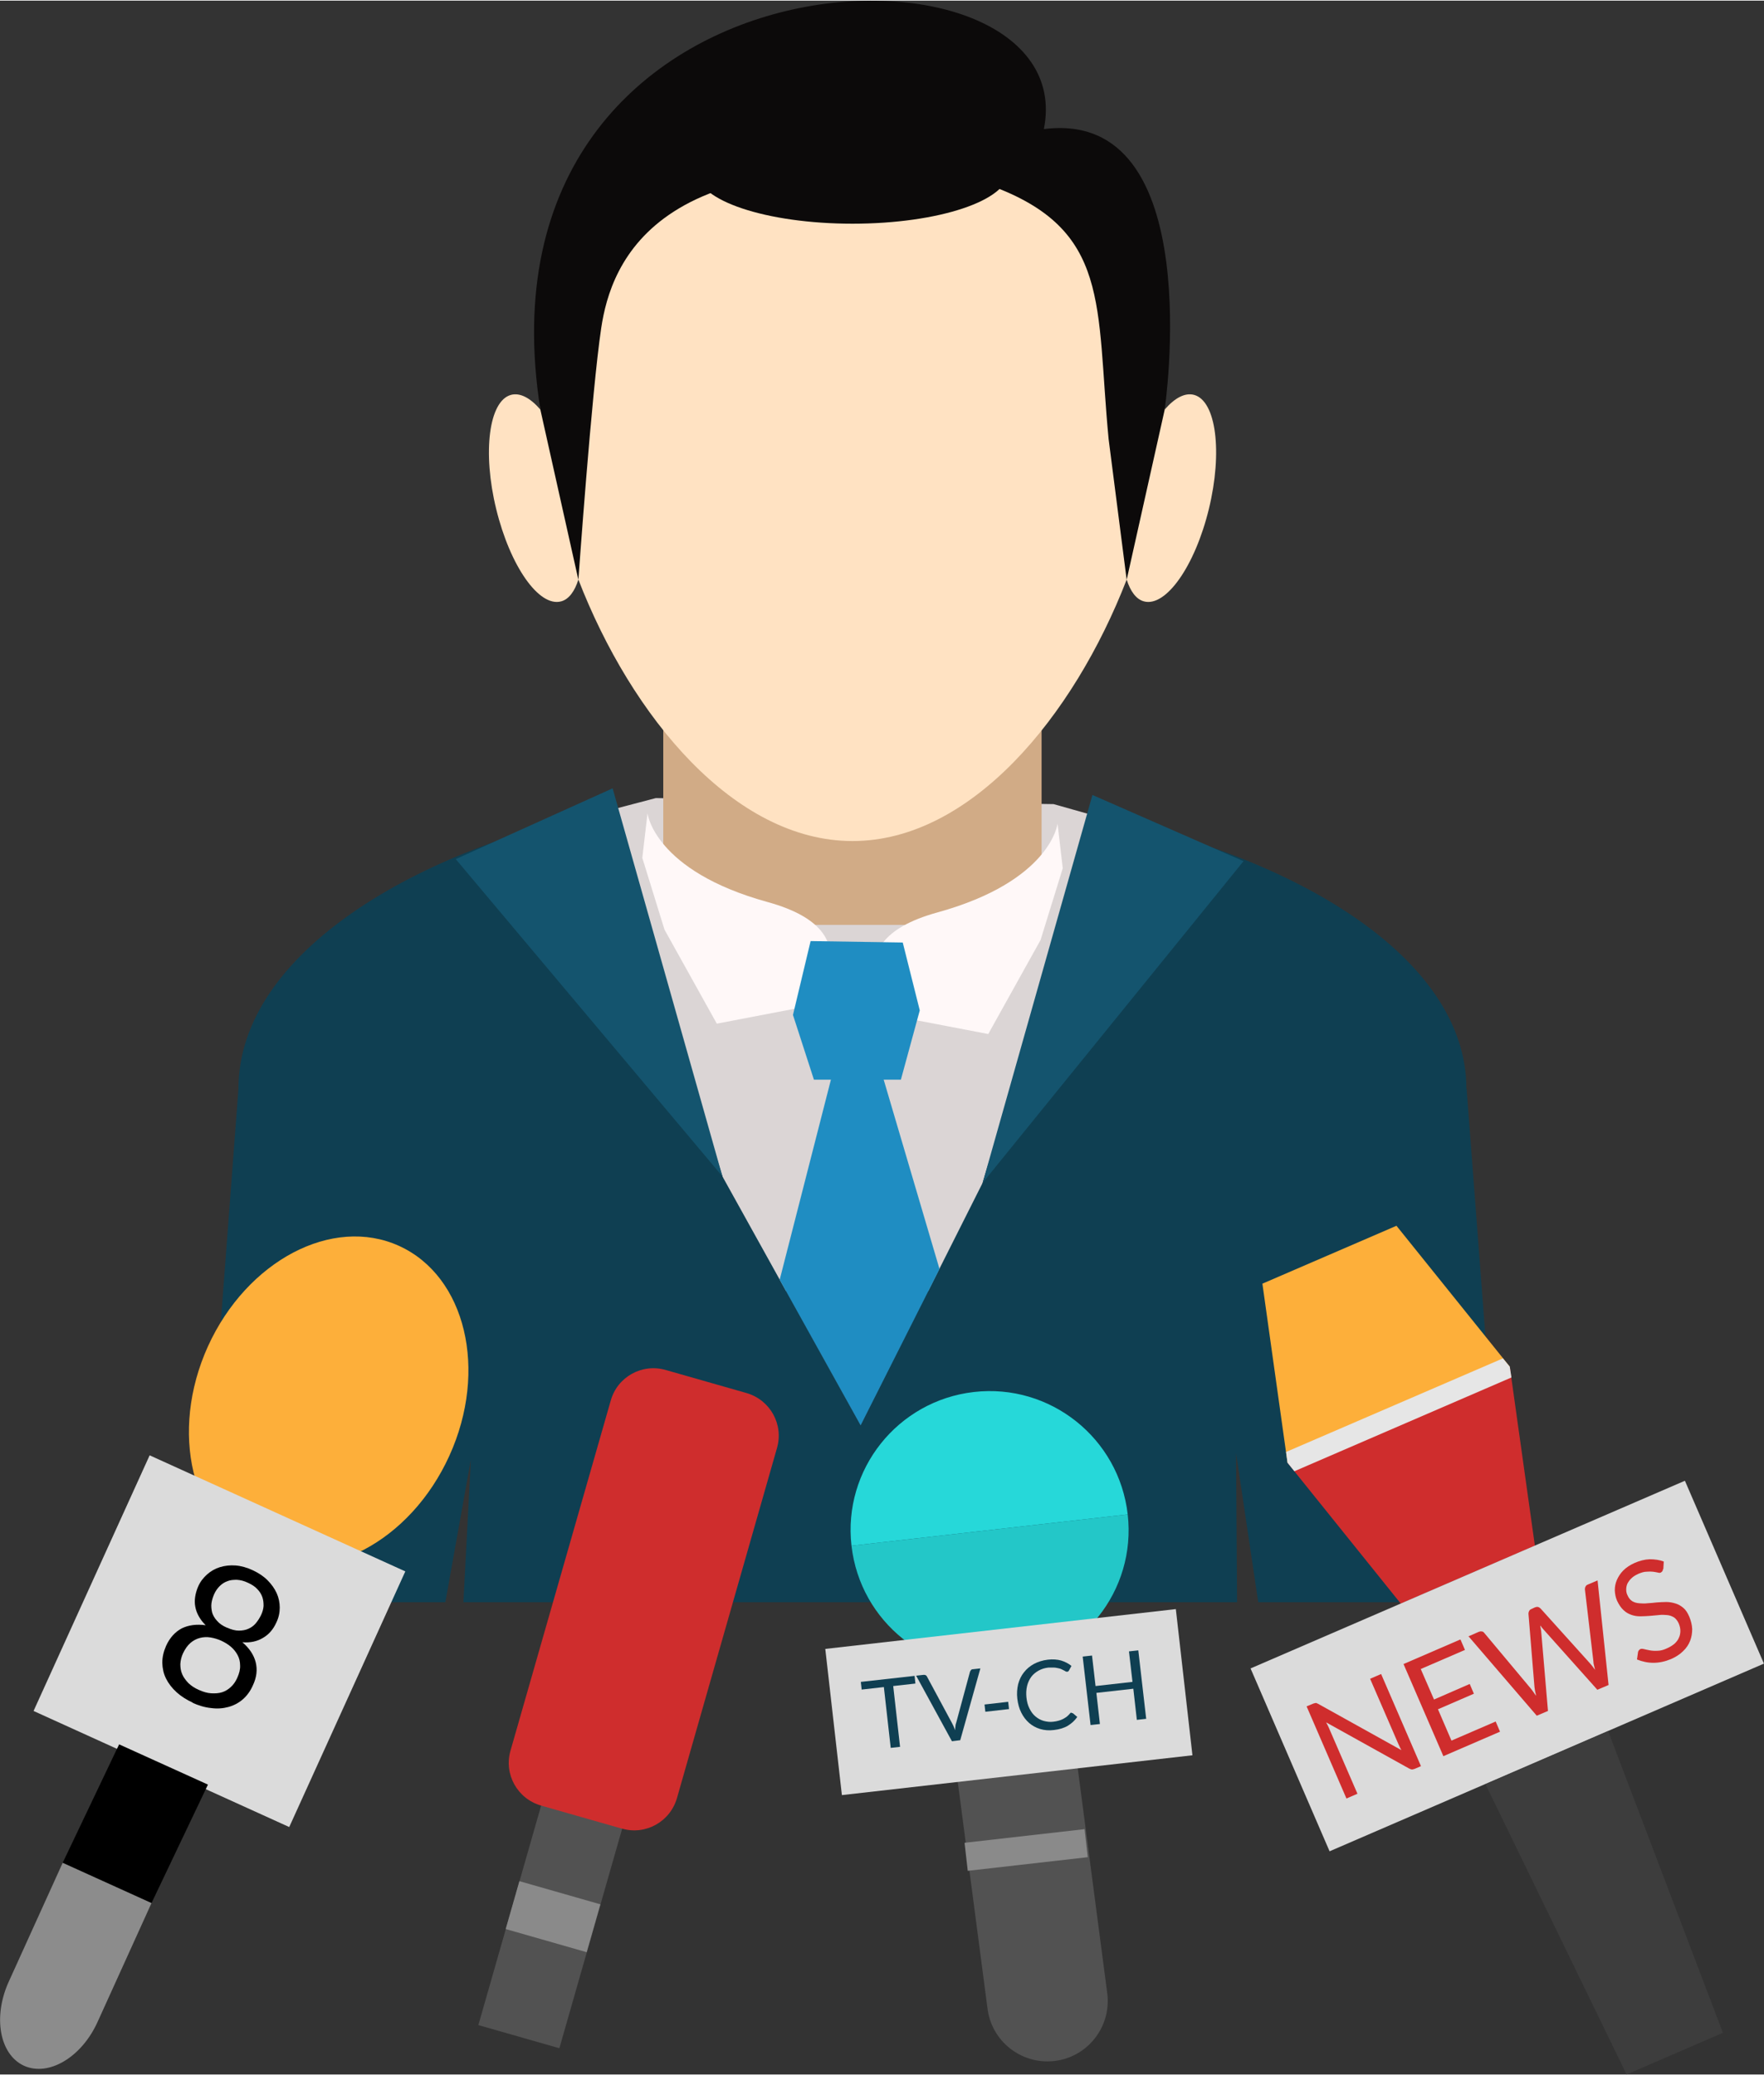
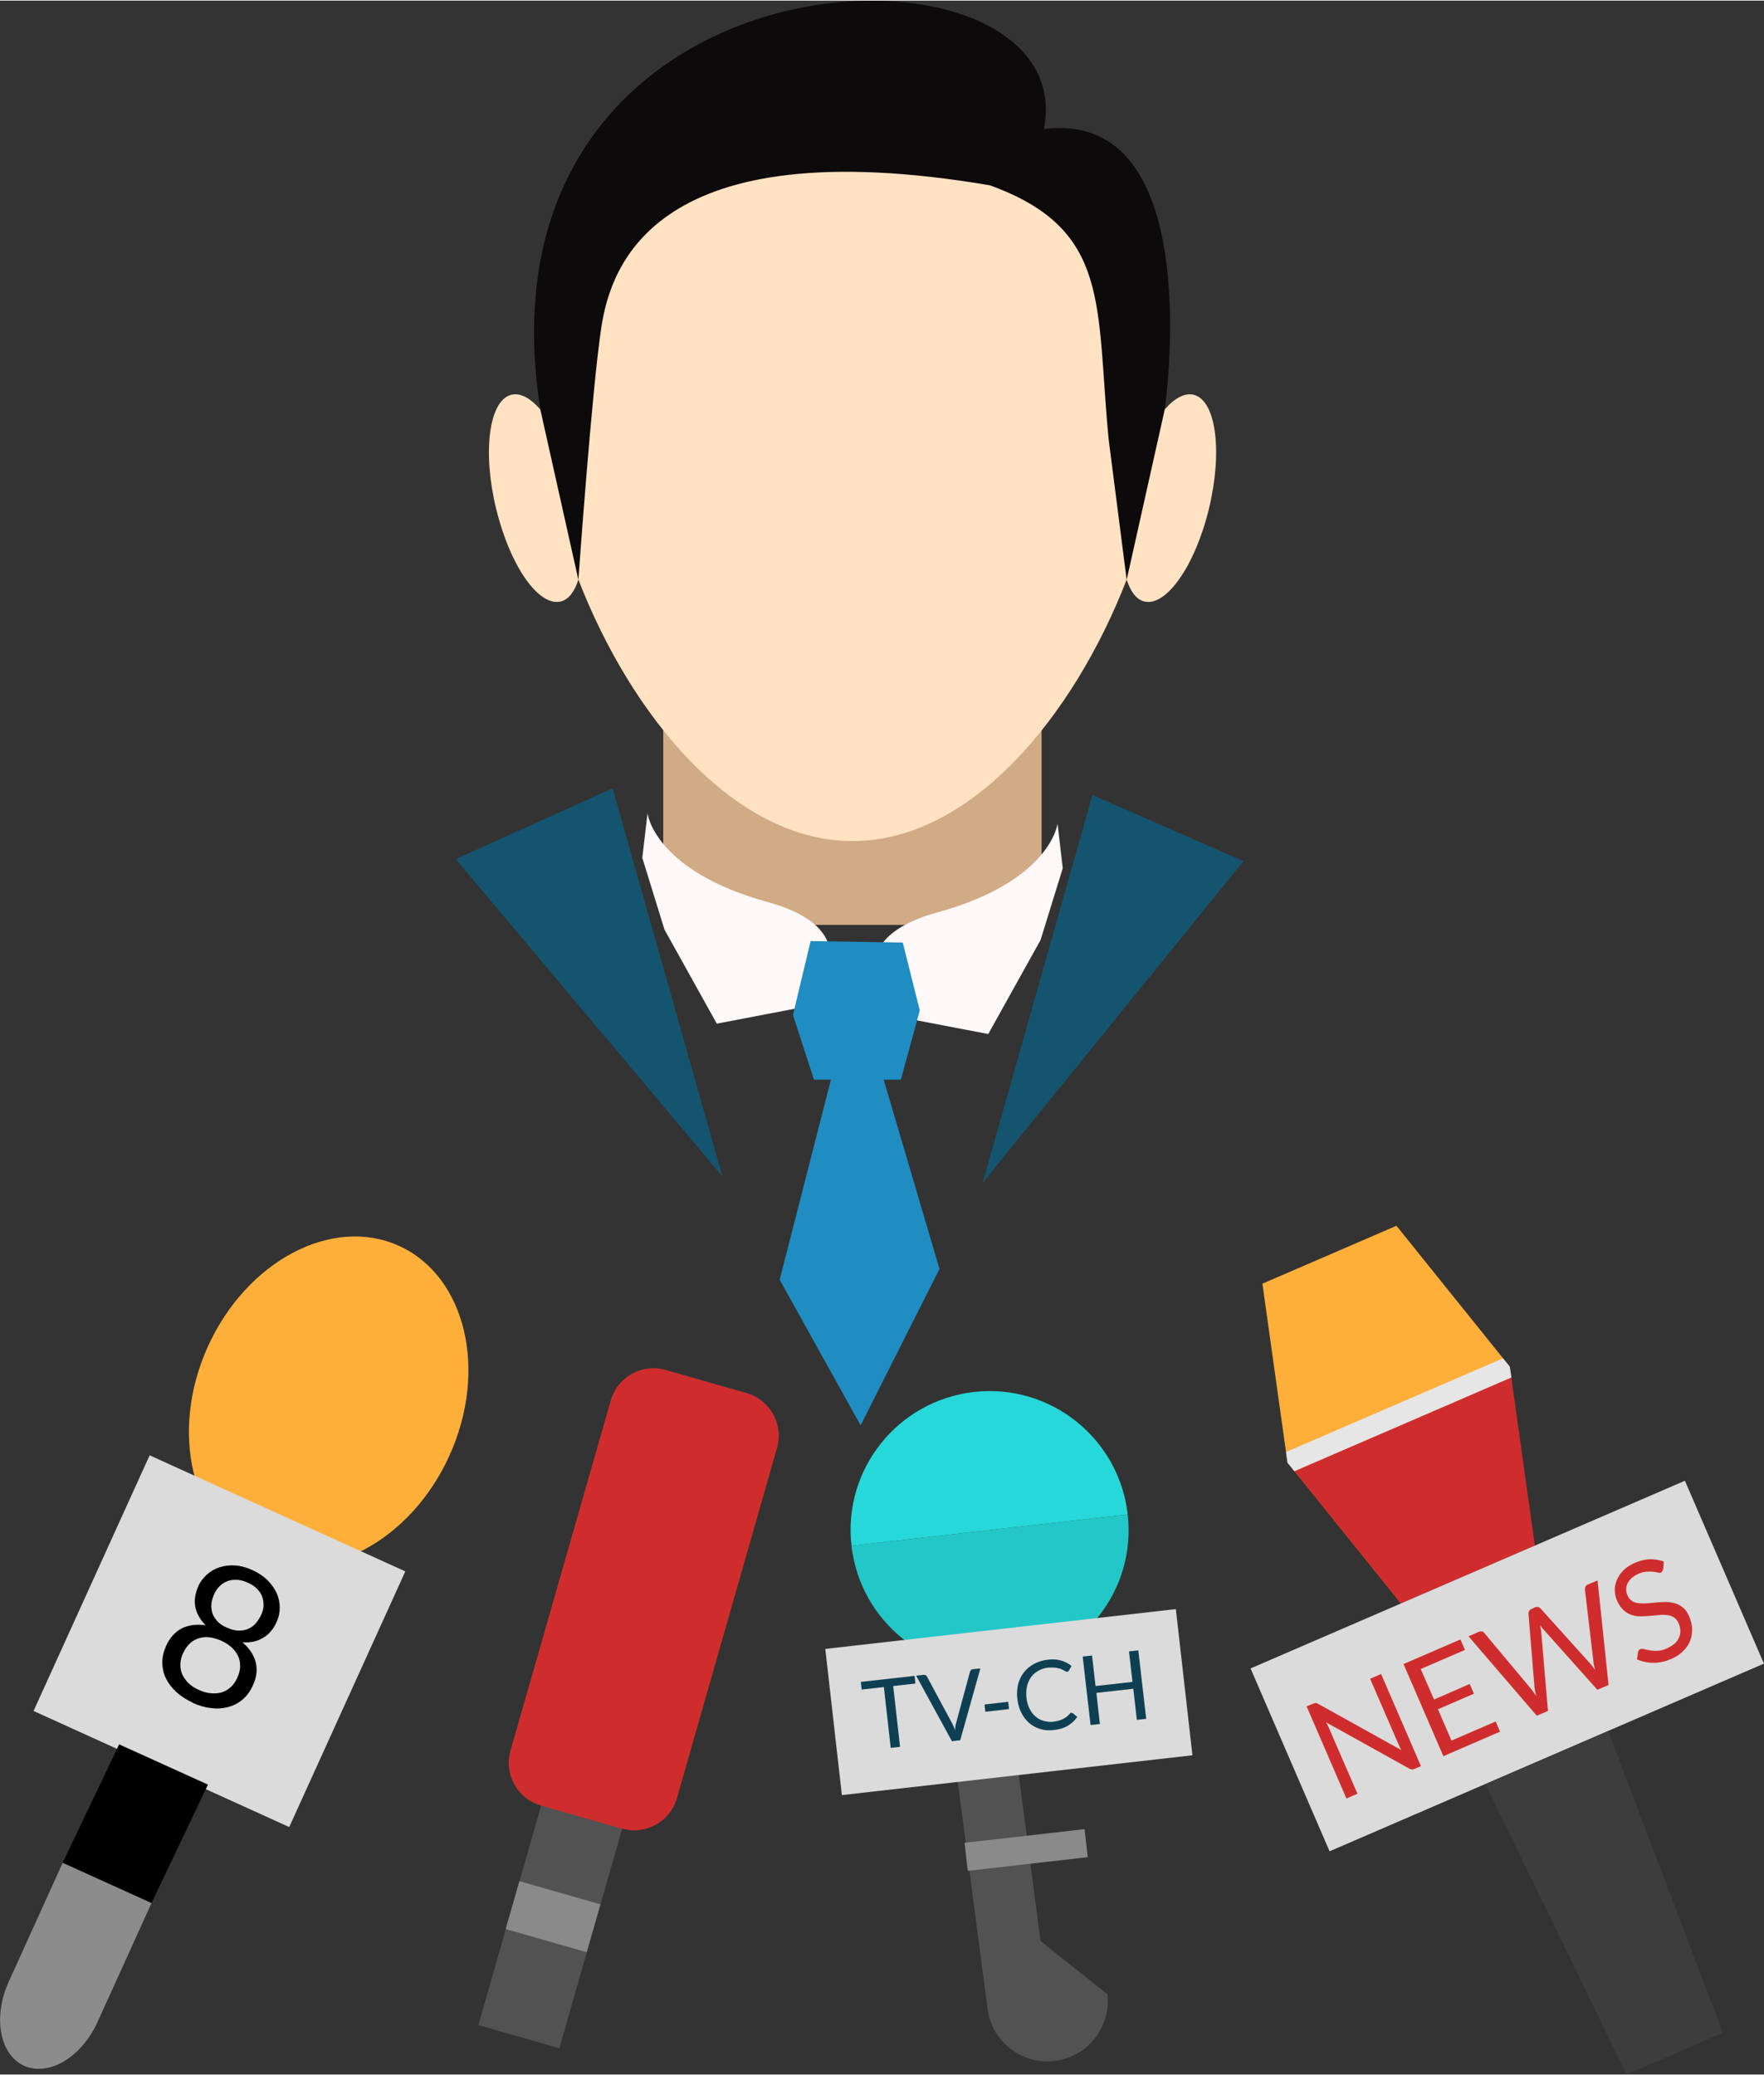
<svg xmlns="http://www.w3.org/2000/svg" id="_レイヤー_2" viewBox="0 0 85 99.94" width="85" height="100">
  <rect x="0" y="0" width="85" height="99.94" fill="#333333" stroke="none" />
  <defs>
    <style>.cls-1{fill:#e6e6e6;}.cls-2{fill:#ffe2c2;}.cls-3{fill:#fff8f8;}.cls-4{fill:#fdaf3a;}.cls-5{fill:#8a8a8a;}.cls-6{fill:#8c8c8c;}.cls-7{fill:#d1ab86;}.cls-8{fill:#cf2d2d;}.cls-9{fill:#dbd5d5;}.cls-10{fill:#dbdbdb;}.cls-11{fill:#23c7c8;}.cls-12{fill:#1f8dc2;}.cls-13{fill:#0c0a0a;}.cls-14{fill:#14546e;}.cls-15{fill:#0f3f52;}.cls-16{fill:#26d8d9;}.cls-17{fill:#3d3d3d;}.cls-18{fill:#525252;}</style>
  </defs>
  <g id="Layer_1">
-     <polygon class="cls-9" points="50.77 38.72 31.6 38.43 29.43 39 28.68 39.38 28.86 39.91 34.81 56.66 36.55 62.19 46.42 62.19 47.35 56.97 52.54 39.98 52.75 39.28 50.77 38.72" />
-     <path class="cls-15" d="m70.66,52.44c0-6.37-8.38-11.27-17.91-13.16l-5.4,17.69-5.88,11.69-6.66-12-5.38-17.66c-9.16,1.81-17.94,6.84-17.94,13.44l-1.87,24.74h11.84l1.23-6.88-.36,6.88h37.28l-.05-7.19,1.07,7.19h11.92l-1.88-24.74Z" />
    <path class="cls-7" d="m46.68,32h-11.21c-1.94,0-3.51,1.23-3.51,2.74v7.06c0,1.51,1.57,2.74,3.51,2.74h11.21c1.69,0,3.09-.93,3.43-2.16.03-.01.06-.01.08-.03v-7.61c0-1.51-1.57-2.74-3.51-2.74Z" />
    <path class="cls-2" d="m57.54,19c-.44-.12-.94.15-1.42.71.01-.27.02-.55.02-.82,0-8.83-6.74-16-15.06-16s-15.06,7.16-15.06,16c0,.27,0,.54.02.82-.48-.56-.98-.83-1.42-.71-1.06.29-1.38,2.76-.71,5.5.67,2.75,2.06,4.74,3.13,4.45.37-.1.65-.48.83-1.05,2.56,6.61,7.51,12.6,13.21,12.6s10.65-5.99,13.21-12.6c.18.57.46.95.83,1.05,1.06.29,2.46-1.7,3.13-4.45.67-2.75.35-5.21-.71-5.5Z" />
    <path class="cls-3" d="m31.2,39.16s.31,2.77,5.79,4.28c5.48,1.51,1.83,5.04,1.83,5.04l-4.28.82-2.52-4.53-1.07-3.46.25-2.14Z" />
    <path class="cls-3" d="m50.96,39.66s-.32,2.77-5.79,4.28c-5.48,1.51-1.83,5.04-1.83,5.04l4.28.82,2.52-4.53,1.07-3.46-.25-2.14Z" />
    <polygon class="cls-14" points="29.52 37.96 21.96 41.37 34.81 56.66 29.52 37.96" />
    <polygon class="cls-14" points="52.64 38.28 59.92 41.47 47.35 56.97 52.64 38.28" />
    <polygon class="cls-12" points="40.43 50.47 37.57 61.64 41.47 68.66 45.27 61.12 42.13 50.47 40.43 50.47" />
    <polygon class="cls-12" points="39.06 45.32 43.5 45.39 44.32 48.66 43.41 52 39.22 52 38.21 48.88 39.06 45.32" />
    <path class="cls-13" d="m50.3,6.19c2-10-27.89-9.47-24.26,13.53l1.83,8.19s.64-9.06,1.1-12.13c.46-3.07,2.63-9.61,18.73-6.88,5.85,2.12,5.1,5.77,5.72,12.23l.87,6.78,1.83-8.19s2.14-14.54-5.82-13.53Z" />
-     <path class="cls-13" d="m48.59,8.24c0,1.39-3.36,2.51-7.51,2.51s-7.51-1.12-7.51-2.51,3.36-2.51,7.51-2.51,7.51,1.12,7.51,2.51Z" />
    <rect class="cls-18" x="19.95" y="89.39" width="13.92" height="4.06" transform="translate(-68.38 92.16) rotate(-74.04)" />
    <path class="cls-8" d="m29.96,88.09l-3.89-1.11c-1.14-.33-1.8-1.51-1.47-2.65l4.83-16.87c.32-1.14,1.51-1.8,2.65-1.47l3.89,1.11c1.14.33,1.8,1.51,1.47,2.65l-4.82,16.87c-.33,1.14-1.51,1.8-2.65,1.47Z" />
    <rect class="cls-5" x="25.45" y="90.3" width="2.4" height="4.06" transform="translate(-69.45 92.57) rotate(-74.04)" />
-     <path class="cls-18" d="m53.36,96.07c.18,1.6-.97,3.04-2.56,3.22h0c-1.6.18-3.04-.97-3.22-2.56l-1.51-11.51c-.18-1.6.97-3.04,2.56-3.22h0c1.6-.18,3.04.97,3.22,2.56l1.51,11.51Z" />
+     <path class="cls-18" d="m53.36,96.07c.18,1.6-.97,3.04-2.56,3.22h0c-1.6.18-3.04-.97-3.22-2.56l-1.51-11.51c-.18-1.6.97-3.04,2.56-3.22h0l1.51,11.51Z" />
    <path class="cls-11" d="m48.44,80.36c3.68-.42,6.32-3.74,5.9-7.41l-13.31,1.51c.42,3.68,3.73,6.32,7.41,5.9Z" />
    <path class="cls-16" d="m46.93,67.05c-3.68.42-6.32,3.74-5.9,7.41l13.31-1.51c-.42-3.68-3.74-6.32-7.41-5.9Z" />
    <rect class="cls-10" x="40.12" y="78.45" width="17" height="7.09" transform="translate(-8.95 6.01) rotate(-6.48)" />
    <path class="cls-15" d="m44.07,80.73l.04.37-1.07.12.33,2.93-.45.05-.33-2.93-1.07.12-.04-.37,2.59-.29Z" />
    <path class="cls-15" d="m44.15,80.72l.36-.04s.07,0,.1.02c.03.02.05.04.06.07l1.2,2.23c.03.05.05.11.08.16.02.06.05.12.07.19,0-.07.01-.13.02-.2,0-.06.02-.12.04-.18l.66-2.44s.02-.05.05-.08c.02-.03.05-.04.09-.04l.36-.04-.97,3.46-.4.05-1.72-3.15Z" />
    <path class="cls-15" d="m47.44,82.11l1.14-.13.04.35-1.14.13-.04-.35Z" />
    <path class="cls-15" d="m51.64,82.52s.05,0,.07.02l.2.17c-.12.17-.27.31-.45.42-.18.11-.41.18-.68.21-.24.03-.46.01-.66-.05-.2-.06-.38-.16-.53-.29-.15-.13-.28-.3-.38-.5-.1-.2-.16-.42-.19-.67-.03-.25-.01-.48.04-.7.06-.22.15-.41.28-.57.13-.17.29-.3.49-.41.19-.1.41-.17.66-.2.24-.03.46-.01.64.04.19.06.35.14.5.26l-.12.22s-.02.03-.03.04c-.01.01-.03.02-.06.02-.02,0-.04,0-.06-.01-.02-.01-.05-.03-.09-.05-.03-.02-.07-.03-.12-.06-.04-.02-.1-.04-.16-.05-.06-.01-.13-.03-.21-.03-.08,0-.16,0-.26,0-.18.02-.34.07-.48.15-.14.08-.26.18-.35.3-.09.13-.16.27-.2.44-.04.17-.05.35-.03.55.02.2.07.39.15.54.08.16.17.28.29.38.12.1.25.17.39.21.15.04.3.06.46.04.1-.01.19-.03.26-.05.08-.02.15-.05.21-.08.06-.03.12-.07.18-.11.05-.04.11-.1.16-.16.02-.03.05-.04.07-.04Z" />
    <path class="cls-15" d="m55.23,82.8l-.45.05-.17-1.5-1.78.2.17,1.5-.45.05-.38-3.3.45-.05.17,1.47,1.78-.2-.17-1.47.45-.05.38,3.3Z" />
    <rect class="cls-5" x="46.53" y="88.44" width="5.82" height="1.36" transform="translate(-9.75 6.16) rotate(-6.49)" />
    <path class="cls-4" d="m21.65,70.13c-1.88,4.13-6,6.3-9.21,4.84-3.21-1.46-4.29-5.99-2.42-10.12,1.88-4.13,6-6.3,9.21-4.84,3.21,1.46,4.3,5.99,2.42,10.12Z" />
    <rect class="cls-10" x="3.81" y="72.3" width="13.53" height="13.53" transform="translate(-65.79 56) rotate(-65.58)" />
    <path d="m9.31,82.03c-.31-.14-.58-.31-.8-.51-.22-.2-.39-.42-.51-.66-.12-.24-.17-.49-.18-.76,0-.27.06-.53.18-.81.18-.4.44-.68.76-.85.33-.16.71-.21,1.15-.15-.27-.27-.44-.57-.5-.89-.06-.32,0-.65.14-.98.1-.23.25-.42.43-.58.18-.16.39-.28.62-.35.23-.07.48-.1.75-.08.27.02.55.1.83.23.28.13.52.29.71.48.19.19.34.4.44.62.1.22.15.46.15.7,0,.24-.05.48-.16.71-.15.34-.37.59-.65.75-.28.17-.61.24-.99.21.34.29.55.61.64.96.09.36.05.73-.14,1.13-.12.27-.29.5-.49.67-.2.17-.43.29-.69.36-.26.07-.53.09-.83.05-.3-.03-.6-.12-.91-.26Zm.28-.62c.2.09.4.15.59.16.19.01.36,0,.52-.05.16-.05.3-.14.42-.25.13-.12.23-.26.31-.44.1-.22.15-.42.14-.6,0-.19-.04-.35-.12-.5-.08-.15-.18-.28-.32-.4-.14-.12-.29-.21-.46-.29-.17-.08-.35-.13-.52-.16-.18-.03-.35-.02-.51.02-.16.04-.32.12-.46.24-.14.12-.26.29-.36.5-.08.17-.12.35-.13.52,0,.17.02.33.09.49.06.15.17.29.3.43.14.13.3.24.51.33Zm1.36-3c.2.09.39.14.56.14.17,0,.33-.03.46-.09.14-.06.26-.15.36-.27.1-.12.18-.25.25-.39.07-.15.11-.29.12-.44,0-.15-.01-.29-.06-.43-.05-.14-.13-.27-.25-.39-.11-.12-.27-.22-.45-.3-.19-.09-.36-.13-.53-.14-.17,0-.32.01-.46.07-.14.05-.26.13-.37.24-.11.11-.19.23-.26.38-.06.14-.11.29-.13.44-.02.15,0,.3.03.44.04.14.12.28.24.41.11.13.27.24.48.33Z" />
    <polygon points="7.3 91.68 3.02 89.74 5.74 84.03 10.02 85.97 7.3 91.68" />
    <path class="cls-6" d="m1.16,99.52c-1.18-.54-1.51-2.35-.74-4.05l2.6-5.73,4.28,1.94-2.6,5.73c-.77,1.7-2.35,2.64-3.54,2.11Z" />
    <polygon class="cls-4" points="72.75 65.83 62.04 70.46 60.83 61.83 67.29 59.04 72.75 65.83" />
    <polygon class="cls-8" points="72.75 65.83 62.04 70.46 67.5 77.25 73.96 74.46 72.75 65.83" />
    <rect class="cls-10" x="61.23" y="75.46" width="22.8" height="9.6" transform="translate(-25.88 35.39) rotate(-23.37)" />
    <path class="cls-8" d="m63.4,82.03s.07.02.12.05l4.01,2.23c-.03-.05-.06-.1-.08-.15-.02-.05-.05-.1-.07-.15l-1.36-3.14.53-.23,1.92,4.44-.3.13s-.09.03-.13.03c-.04,0-.08-.02-.13-.04l-4.01-2.23s.05.1.08.15c.02.05.04.09.06.13l1.37,3.16-.53.23-1.92-4.44.31-.13c.05-.02.1-.03.13-.03Z" />
    <path class="cls-8" d="m70.38,78.99l.21.49-2.13.92.64,1.47,1.72-.75.2.47-1.73.75.65,1.51,2.13-.92.21.49-2.73,1.18-1.92-4.44,2.73-1.18Z" />
    <path class="cls-8" d="m70.75,78.83l.5-.22c.05-.02.1-.03.15-.02.05,0,.09.03.12.07l2.25,2.69s.08.1.12.16c.04.06.08.12.13.18-.02-.08-.03-.15-.05-.22-.01-.07-.02-.14-.03-.2l-.29-3.53s0-.08.03-.13c.02-.05.06-.08.11-.1l.17-.08c.05-.02.1-.03.15-.02.05.01.08.04.12.07l2.37,2.63c.08.09.17.2.26.33-.02-.07-.03-.14-.05-.21-.02-.07-.03-.13-.03-.19l-.41-3.48s0-.09.03-.13c.02-.05.06-.08.11-.1l.47-.2.53,5.04-.54.23-2.59-2.9c-.05-.05-.1-.12-.16-.2,0,.05.01.09.02.13,0,.04.01.08.02.12l.33,3.87-.54.23-3.3-3.84Z" />
    <path class="cls-8" d="m80.13,75.6s-.01.07-.03.09c-.02.02-.04.04-.07.06-.04.02-.08.02-.15,0-.06-.01-.14-.03-.23-.04-.09-.01-.19-.01-.31,0-.12,0-.24.04-.39.1-.13.06-.25.13-.33.21-.09.08-.15.17-.2.26-.04.09-.06.19-.06.29,0,.1.02.2.07.29.05.12.13.21.22.27.1.06.21.09.33.1.12.01.26.02.41,0,.15-.01.29-.02.45-.04.15-.01.3-.02.46-.02.15,0,.3.03.43.07.14.04.26.11.38.21.12.1.21.24.29.43.08.19.13.39.14.59,0,.2-.03.39-.1.57-.07.18-.18.35-.34.5-.15.15-.35.28-.58.38-.29.12-.57.18-.85.18-.28,0-.54-.06-.79-.16l.05-.36s.02-.06.04-.08c.02-.02.04-.05.07-.06.04-.02.1-.02.18,0,.08.02.17.04.28.06.11.02.23.03.37.02.14,0,.29-.04.46-.12.14-.06.26-.14.36-.22.09-.09.17-.18.21-.29.05-.1.07-.22.07-.33,0-.12-.03-.24-.08-.36-.06-.13-.14-.23-.23-.29-.1-.06-.21-.1-.33-.11-.12-.01-.26-.02-.4,0-.14.01-.29.03-.44.04-.15.01-.3.02-.45.02-.15,0-.29-.02-.43-.07-.14-.05-.27-.12-.38-.23-.12-.11-.22-.26-.31-.45-.07-.16-.1-.32-.11-.5,0-.17.03-.34.1-.5.07-.16.17-.32.31-.46.14-.14.32-.26.54-.36.25-.11.49-.17.73-.18.24,0,.47.03.68.11l-.02.35Z" />
    <polygon class="cls-1" points="62.04 70.46 62.37 70.87 72.83 66.35 72.75 65.83 72.42 65.43 61.97 69.94 62.04 70.46" />
    <polygon class="cls-17" points="83.02 97.93 78.38 99.94 71.58 85.95 77.49 83.39 83.02 97.93" />
  </g>
</svg>